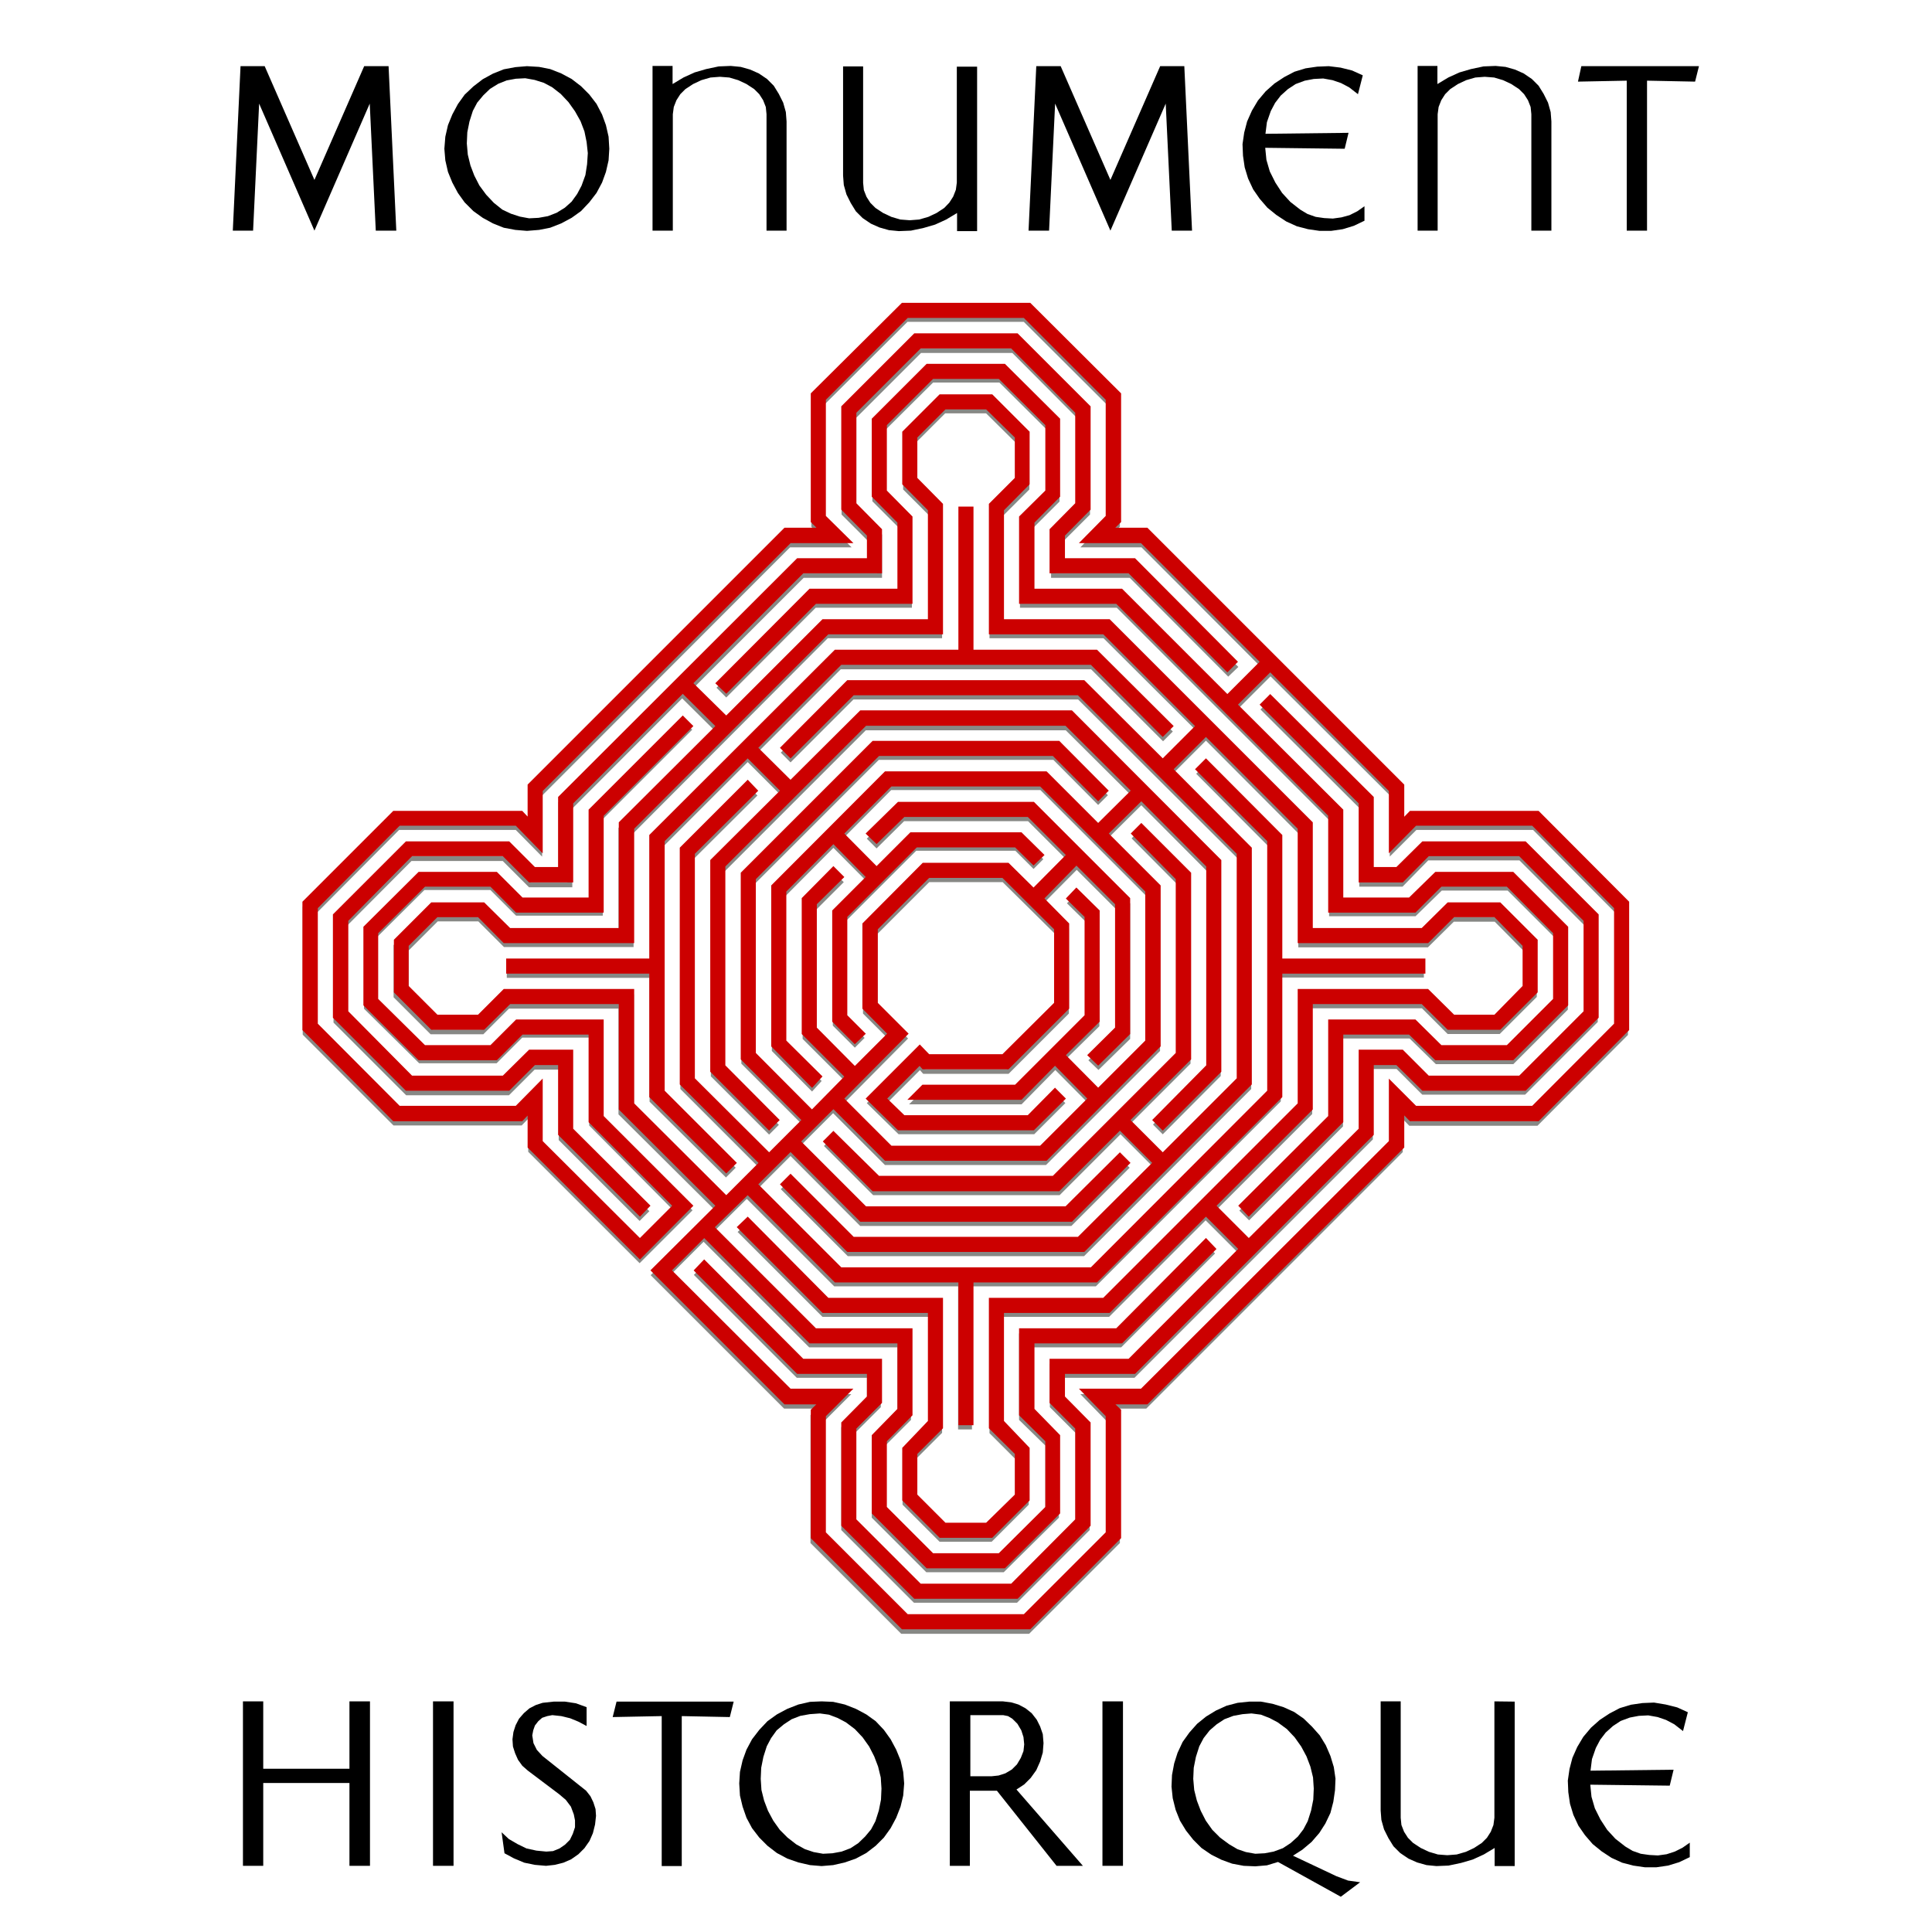
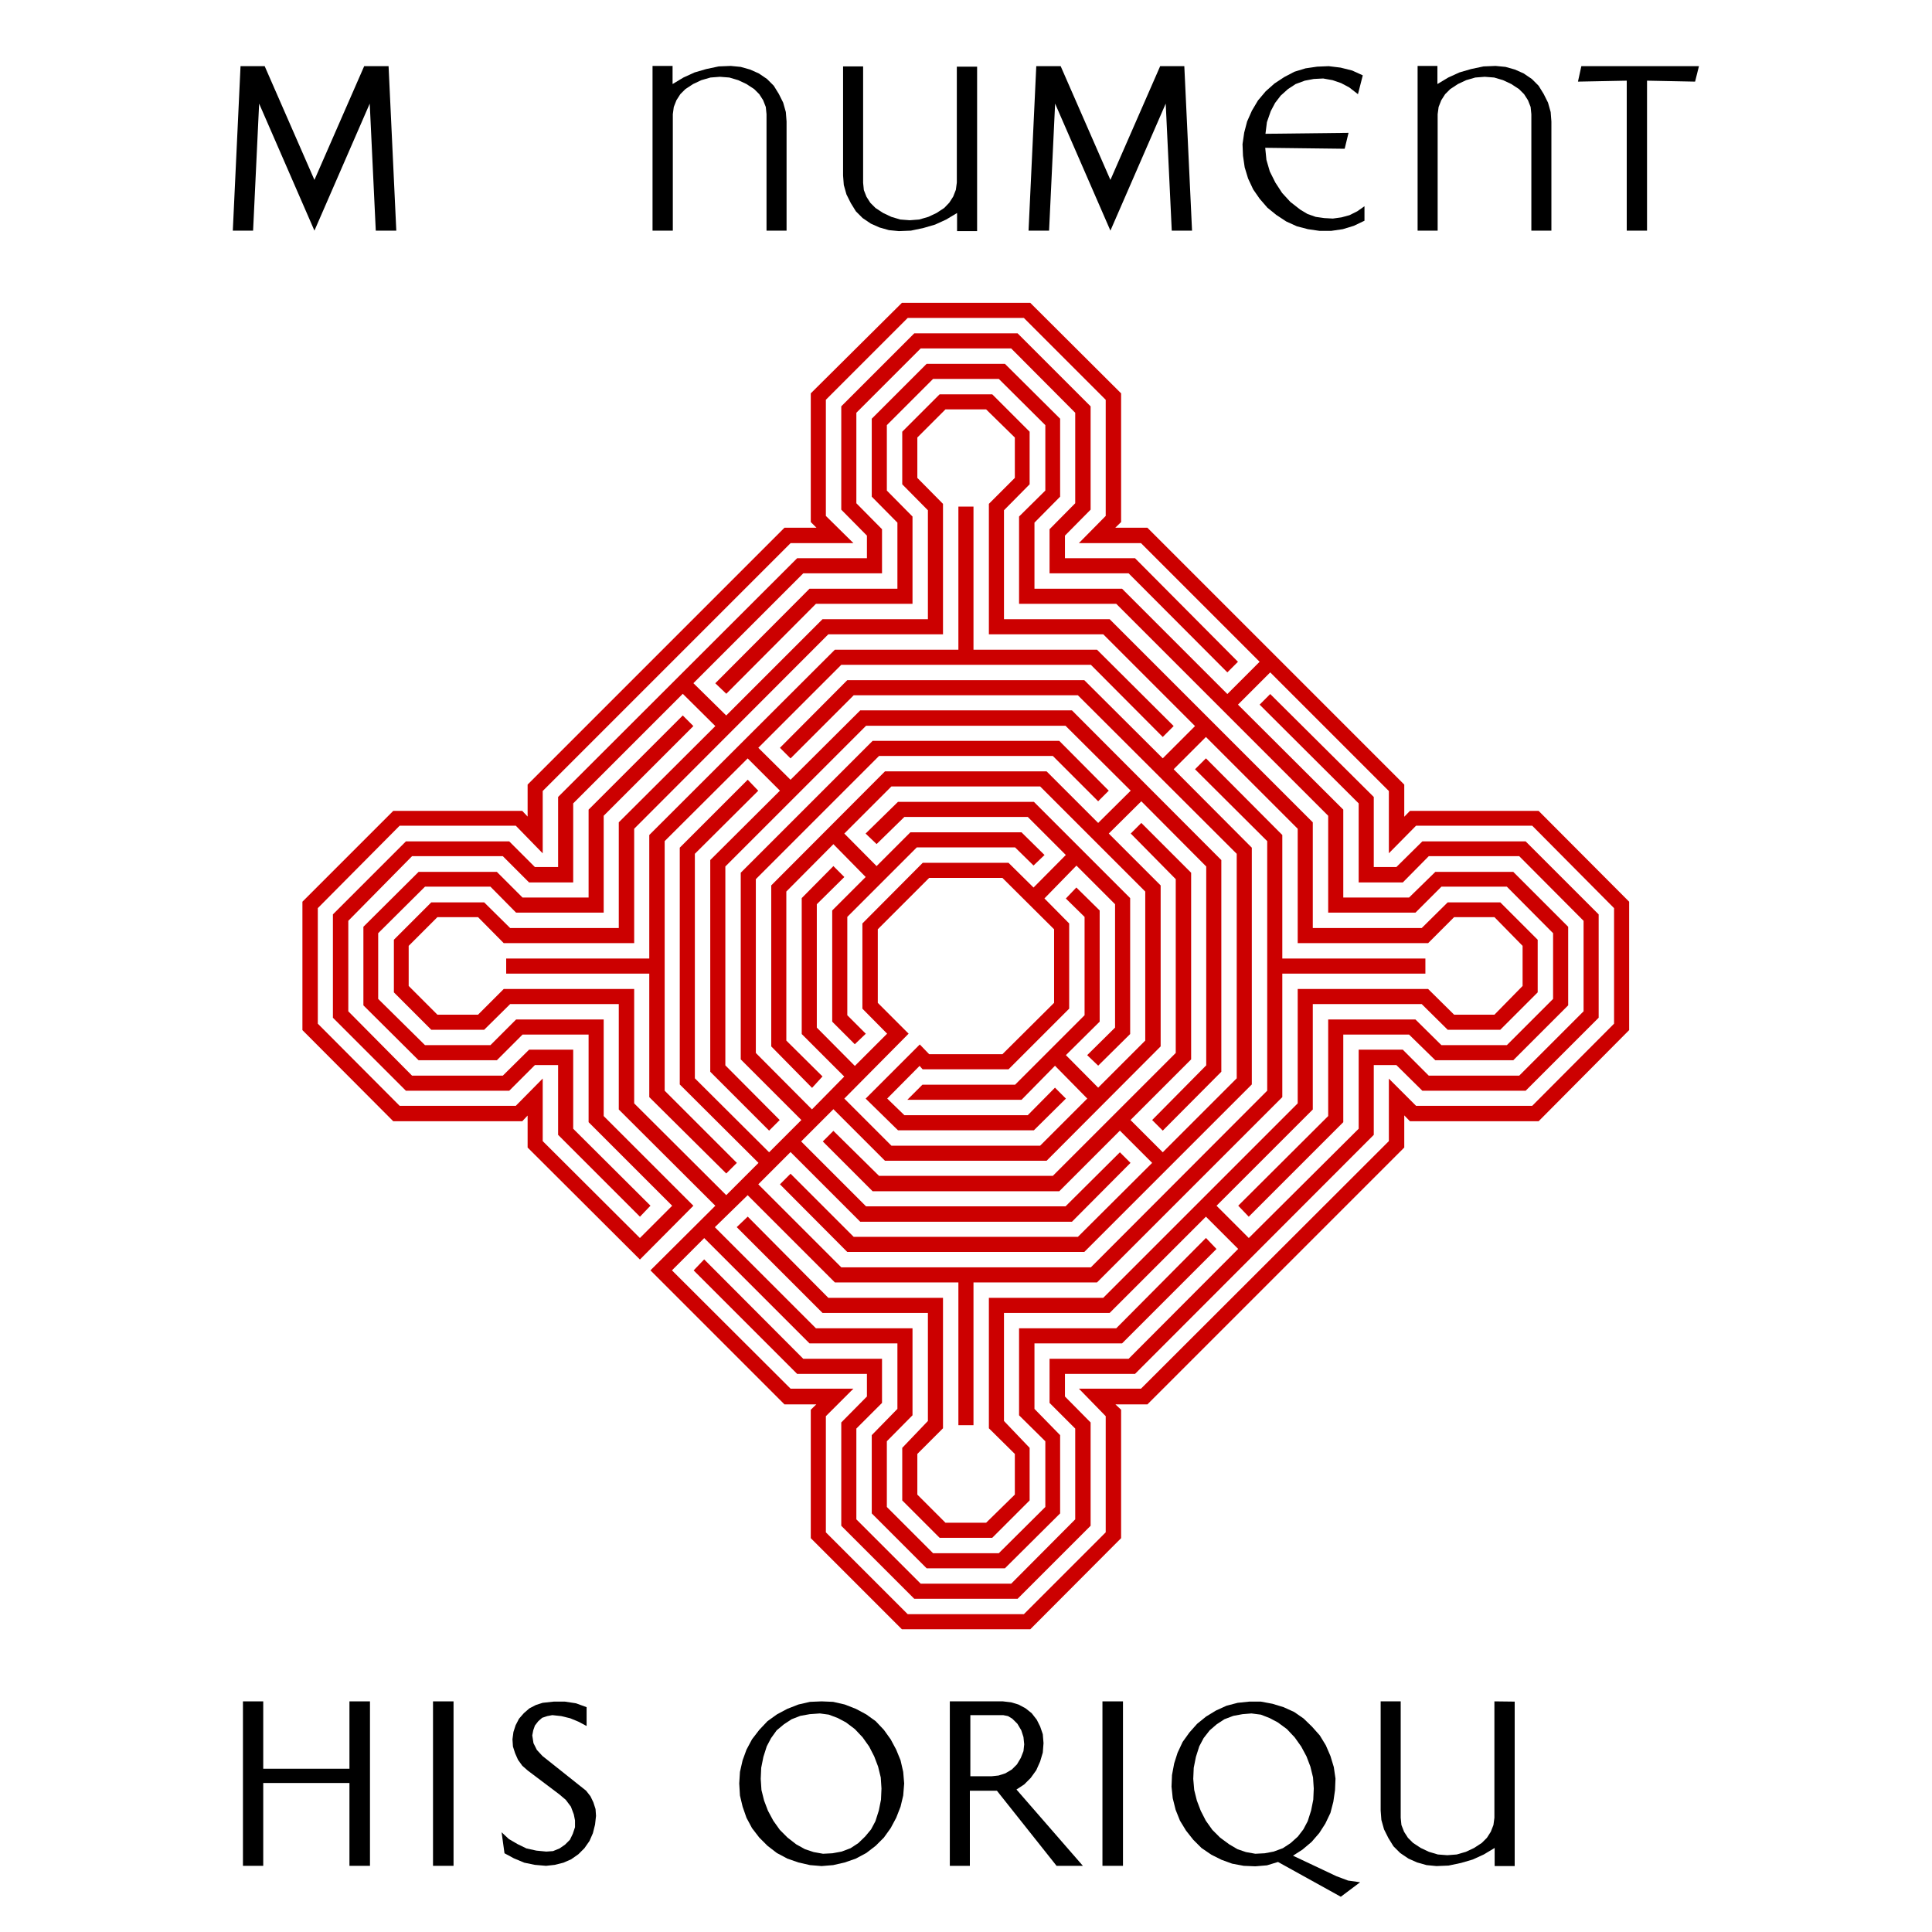
<svg xmlns="http://www.w3.org/2000/svg" version="1.1" id="svg2" x="0px" y="0px" width="800px" height="800px" viewBox="246 -92 800 800" style="enable-background:new 246 -92 800 800;" xml:space="preserve">
  <style type="text/css">
	.st0{fill:none;stroke:#555753;stroke-width:1.6;stroke-miterlimit:10;stroke-opacity:0.706;}
	.st1{fill:#CC0000;stroke:#CC0000;stroke-width:2;stroke-miterlimit:10;}
</style>
  <g id="g11" transform="matrix(1.25,0,0,-1.25,28.225,926.525)">
-     <path id="path3475" class="st0" d="M473.4,711.9l-29.6-29.5v-41.8l3.3-3.3h-12.5L350,552.9v-12.6l-3.3,3.4h-41.8l-29.6-29.6v-41.7   l29.6-29.6h41.8l3.3,3.4v-12.6l36.1-36.1l16.4,16.4l-29.3,29.3v31.5h-27.6l-8.6-8.5h-22.5l-16.1,16v22.6l16.1,16h22.5l8.5-8.5h27.6   v31.5l29.3,29.3l-2.1,2.1l-30.1-30.2v-29.7h-23.3l-8.5,8.5h-25l-17.8-17.6v-25.2l17.8-17.6h25l8.5,8.5h23.3v-29.6l28-28.2   l-12.1-12.1L353,434.8v18.6l-7.6-7.5h-39.3l-27.7,27.8v39.1l27.7,27.9h39.3l7.6-7.7v18.6l82.6,82.7h18.8l-7.7,7.7v39.3l27.8,27.7   h39.2l27.8-27.7v-39.3l-7.5-7.7h18.7l40.2-40.3l-12.1-12.1l-35.3,35.3h-29.6v23.3l8.5,8.5v25l-17.8,17.7h-25L464,674.1v-25l8.5-8.5   v-23.3h-29.7l-30.1-30.3l2.1-2.1l29.3,29.4h31.4v27.5l-8.5,8.7v22.5l16,15.9h22.6l16-15.9v-22.5l-8.7-8.7v-27.5h31.6l70.8-70.8   v-31.4h27.5l8.7,8.5h22.5l15.9-15.9v-22.6l-15.9-16h-22.5l-8.7,8.5h-27.5v-31.5l-29.4-29.3l2.1-2.1l30.3,30.3v29.6h23.2l8.7-8.5h25   l17.6,17.6v25.2l-17.6,17.6h-25l-8.7-8.5h-23.2v29.7l-35.3,35.1l12.1,12.1l40.3-40.2V533l7.7,7.7h39.3l27.7-27.9v-39.1l-27.7-27.8   h-39.3l-7.7,7.5v-18.6l-82.7-82.6H534l7.5-7.7v-39.3l-27.8-27.7h-39.3l-27.8,27.7v39.3l7.7,7.7h-18.8l-40.3,40.3l12.1,12.1   l35.3-35.3h29.7v-23.2l-8.5-8.7v-25l17.6-17.6h25l17.8,17.6v25l-8.5,8.7v23.2h29.6l30.3,30.3l-2.1,2.1l-29.3-29.4h-31.6v-27.5   l8.7-8.5v-22.6l-16-15.9h-22.6l-16,15.9v22.6l8.5,8.5v27.5h-31.4l-34.4,34.4l12.2,12.1l29.3-29.3h41.5v-47.4h3v47.4h41.5l60.8,60.8   v41.5h47.4v3H598v41.5l-24.3,24.3l-2.1-2.1L595,535v-83.5l-59-59h-83.5L424,420.9l12.1,12.1l23.4-23.5h69.3l18.5,18.5l-2.1,2.1   l-17.7-17.5h-66.9l-22.5,22.5l12.1,12.1l17.5-17.5h52.7l37.3,37.3v52.5l-17.6,17.6l12.2,12.1l22.5-22.6v-66.7l-17.5-17.6l2.1-2.1   l18.4,18.5v69.3l-48.9,49.1h-69.3l-23.4-23.5L424,565.5l28.4,28.4H536l23.5-23.5l2.1,2.1L537.2,597h-41.5v47.4h-3V597h-41.5   l-60.9-60.8V493h3.1v42l28.5,28.5l12.1-12.1l-23.5-23.5v-69.3l18.5-18.5l2.1,2.1l-17.6,17.6v66.7l47.2,47.2h66.9l22.6-22.5   L538,539.2l-17.5,17.5h-52.7l-37.1-37.3V467l12.5-12.6l2.1,2.3l-11.6,11.5v50.2l16.6,16.7l12.1-12.2l-11.5-11.5v-36l6.5-6.5   l2.1,2.1l-5.7,5.7v33.5l23.6,23.6h33.5l5.7-5.7l2.1,2.1l-6.5,6.5h-36l-11.6-11.7l-12.1,12.2l16.6,16.7h50.1l35.4-35.4v-50.2   L538,451.5l-12.1,12.2l11.7,11.5v36l-6.7,6.5l-2.1-2.1l5.8-5.7v-33.5l-23.6-23.6h-30.7l-3-3h35l11.5,11.7l12.1-12.2l-16.6-16.6   h-50.1l-16.6,16.6l21.3,21.5l-9.8,9.8v25.2l17.6,17.6h25l17.8-17.6v-25.2L506.7,463h-25l-2.7,2.9l-16.5-16.5l9.7-9.5h44.3l9.5,9.5   l-2.1,2.1l-8.7-8.7h-41.7l-6.7,6.5l12.2,12.2l1.4-1.6h27.6l19.5,19.5v27.5l-8.7,8.7l12.1,12.2l13.8-13.8v-41.7l-8.8-8.7l2.2-2.1   l9.7,9.5v44.2l-31.3,31.3h-44.3l-9.7-9.5l2.1-2.1l8.8,8.7h41.7l13.7-13.7l-12.1-12.2l-8.7,8.7h-27.6l-19.5-19.5v-27.5l8.7-8.7   l-12.1-12.1l-13.6,13.6v41.7l8.7,8.7l-2.1,2.1l-9.6-9.5v-44.2l14.5-14.5l-12.1-12.2L423.6,464v58.5l41.4,41.4h58.5l14.5-14.6   l2.1,2.1l-15.3,15.5h-61.1l-43.1-43.1v-61l20.5-20.5L429,430.1l-25.6,25.5v75.2l20.6,20.5l-2.1,2.1L400.4,532v-77.6l26.5-26.5   l-12.1-12.1l-31.4,31.5v37.3h-41.8l-8.5-8.5h-14.2l-10.1,10.1v14.1l10.1,10.1H333l8.5-8.5h41.8v37.3l64.8,65h37.4v41.8l-8.5,8.5   v14.2l10,10h14.2l10.1-10v-14.2l-8.5-8.5v-41.8h37.3l31.5-31.4l-12.1-12.1L533,586.9h-77.7L434,565.5l2.1-2.1l20.5,20.5h75.1   l53.2-53v-75.2l-25.5-25.5l-12.1,12.1l20.5,20.5v61l-15.5,15.5l-2.1-2.2l14.5-14.6V464l-41.2-41.2H465l-14.6,14.5l-2.1-2.1   l15.5-15.5h61.1l20.5,20.5l12.1-12.1l-25.6-25.5h-75.1L436.1,423l-2.1-2.1l21.4-21.4H533l54.9,54.9V532l-26.3,26.5l12.1,12.1   l31.4-31.5v-37.3h41.8l8.6,8.5h14.2l10-10.1v-14.1l-10-10.1h-14.2l-8.6,8.5h-41.8v-37.3l-65-65h-37.3v-41.8l8.5-8.5v-14.2l-10.1-10   H487l-10,10V332l8.5,8.5v41.8h-37.4l-26.3,26.5l-2.1-2.1l27.3-27.3h35.5v-37.3l-8.5-8.8v-16.6l11.8-11.8h16.6l11.8,11.8v16.6   l-8.5,8.8v37.3h35.6l32.3,32.3l12.1-12.1l-37.3-37.4h-25.6v-13.2l8.5-8.5v-30.9l-21.8-21.9h-30.9l-21.9,21.9v30.9l8.5,8.5v13.2   h-25.5l-32.4,32.4l-2.1-2.1l33.3-33.3h23.7v-9l-8.5-8.5v-33.4l23.6-23.6h33.5l23.6,23.6v33.4l-8.5,8.5v9h23.8l78.5,78.5v23.8h9   l8.5-8.5h33.4l23.6,23.6v33.5l-23.6,23.6h-33.4l-8.5-8.5h-9v23.8L595,581.9l-2.1-2.1l32.4-32.3v-25.6h13.2l8.5,8.7h30.9l21.9-21.9   v-30.9l-21.9-21.9h-30.9l-8.5,8.7h-13.2v-25.6l-37.4-37.3l-12.1,12.1l32.3,32.3v35.5h37.5l8.5-8.5h16.6l11.8,11.8v16.6l-11.8,11.8   h-16.6l-8.5-8.5h-37.5v35.5l-66.7,66.7h-35.5v37.5l8.5,8.5v16.6l-11.8,11.8h-16.6l-11.8-11.8v-16.6l8.5-8.5v-37.5h-35.5l-32.3-32.3   l-12.2,12.1l37.4,37.4h25.5v13.2l-8.5,8.5v30.9l21.9,21.9h30.9l21.8-21.9v-30.9l-8.5-8.5v-13.2h25.6l32.3-32.4l2.2,2.1l-33.2,33.3   H526v9l8.5,8.5v33.4l-23.6,23.6h-33.5l-23.6-23.6v-33.4l8.5-8.5v-9h-23.8l-78.5-78.5V525H351l-8.5,8.5h-33.4l-23.6-23.6v-33.5   l23.6-23.6h33.4l8.5,8.5h9.1v-23.8l26-26l2.1,2.1l-25.2,25.2v25.6h-13.2l-8.7-8.7h-30.9l-21.8,21.9v30.9l21.8,21.9h30.9l8.7-8.7   h13.2v25.6l37.2,37.3l12.2-12.1l-32.5-32.3v-35.5h-37.4l-8.5,8.5h-16.8l-11.8-11.8v-16.6l11.8-11.8h16.8l8.5,8.5h37.4v-35.5   l32.5-32.3l-21.5-21.3l43.4-43.4h12.5l-3.3-3.3v-41.7l29.6-29.6h41.7l29.6,29.6v41.7l-3.4,3.3h12.6l84.5,84.5v12.6l3.3-3.4h41.8   l29.5,29.6v41.7l-29.5,29.6h-41.8l-3.3-3.4v12.7l-84.5,84.5h-12.6l3.4,3.3v41.8l-29.6,29.5L473.4,711.9L473.4,711.9z M342.9,494.7   v-3h47.3v-41.5l24.5-24.3l2.1,2.1l-23.4,23.5v43.2H342.9z" />
    <polygon class="st1" points="683.5,545.2 641.7,545.2 638.4,541.8 638.4,554.5 553.9,639 541.2,639 544.6,642.3 544.6,684.1    515.1,713.5 473.4,713.5 443.8,684.1 443.8,642.3 447.1,639 434.5,639 350,554.5 350,541.8 346.8,545.2 304.9,545.2 275.4,515.7    275.4,474 304.9,444.4 346.8,444.4 350,447.8 350,435.1 386.2,399 402.5,415.4 373.2,444.7 373.2,476.1 345.6,476.1 337.1,467.6    314.6,467.6 298.5,483.5 298.5,506.1 314.6,522.1 337.1,522.1 345.6,513.5 373.2,513.5 373.2,545 402.5,574.3 400.4,576.4    370.2,546.2 370.2,516.5 346.9,516.5 338.4,525 313.3,525 295.6,507.4 295.6,482.2 313.3,464.6 338.4,464.6 346.9,473.1    370.2,473.1 370.2,443.5 398.3,415.4 386.2,403.3 353,436.4 353,455.1 345.5,447.5 306.2,447.5 278.5,475.3 278.5,514.4    306.2,542.3 345.5,542.3 353,534.6 353,553.2 435.7,635.9 454.5,635.9 446.8,643.5 446.8,682.8 474.5,710.5 513.8,710.5    541.5,682.8 541.5,643.5 534,635.9 552.6,635.9 592.9,595.6 580.8,583.5 545.5,618.8 515.9,618.8 515.9,642.1 524.4,650.7    524.4,675.7 506.7,693.3 481.6,693.3 464,675.7 464,650.7 472.5,642.1 472.5,618.8 442.8,618.8 412.6,588.5 414.8,586.4    444.1,615.8 475.5,615.8 475.5,643.3 467,651.9 467,674.4 482.9,690.3 505.5,690.3 521.5,674.4 521.5,651.9 512.8,643.3    512.8,615.8 544.4,615.8 615.2,545 615.2,513.5 642.7,513.5 651.3,522.1 673.8,522.1 689.7,506.1 689.7,483.5 673.8,467.6    651.3,467.6 642.7,476.1 615.2,476.1 615.2,444.7 585.8,415.4 587.9,413.2 618.2,443.5 618.2,473.1 641.4,473.1 650.1,464.6    675.1,464.6 692.7,482.2 692.7,507.4 675.1,525 650.1,525 641.4,516.5 618.2,516.5 618.2,546.2 582.9,581.4 595,593.5 635.3,553.2    635.3,534.6 642.9,542.3 682.2,542.3 709.9,514.4 709.9,475.3 682.2,447.5 642.9,447.5 635.3,455.1 635.3,436.4 552.6,353.8    534,353.8 541.5,346.1 541.5,306.8 513.8,279.1 474.5,279.1 446.8,306.8 446.8,346.1 454.5,353.8 435.7,353.8 395.4,394    407.5,406.1 442.8,370.8 472.5,370.8 472.5,347.7 464,339 464,313.9 481.6,296.3 506.7,296.3 524.4,313.9 524.4,339 515.9,347.7    515.9,370.8 545.5,370.8 575.8,401.1 573.7,403.3 544.4,373.8 512.8,373.8 512.8,346.4 521.5,337.8 521.5,315.2 505.5,299.3    482.9,299.3 467,315.2 467,337.8 475.5,346.4 475.5,373.8 444.1,373.8 409.6,408.3 421.9,420.3 451.2,391 492.7,391 492.7,343.7    495.7,343.7 495.7,391 537.2,391 598,451.8 598,493.3 645.4,493.3 645.4,496.3 598,496.3 598,537.8 573.7,562.2 571.5,560    595,536.6 595,453.1 536,394 452.5,394 424,422.5 436.1,434.6 459.6,411.1 528.9,411.1 547.3,429.6 545.2,431.7 527.6,414.2    460.7,414.2 438.2,436.7 450.3,448.8 467.8,431.3 520.5,431.3 557.7,468.6 557.7,521.1 540.1,538.7 552.3,550.8 574.8,528.2    574.8,461.5 557.3,443.8 559.4,441.7 577.8,460.2 577.8,529.5 528.9,578.5 459.6,578.5 436.1,555.1 424,567.1 452.5,595.6    536,595.6 559.4,572.1 561.6,574.3 537.2,598.6 495.7,598.6 495.7,646 492.7,646 492.7,598.6 451.2,598.6 390.3,537.8 390.3,496.3    342.9,496.3 342.9,493.3 390.3,493.3 390.3,451.8 414.8,427.5 416.9,429.6 393.4,453.1 393.4,536.6 421.9,565 434,552.9    410.5,529.5 410.5,460.2 429,441.7 431.1,443.8 413.5,461.5 413.5,528.2 460.7,575.4 527.6,575.4 550.2,552.9 538,540.8    520.5,558.3 467.8,558.3 430.7,521.1 430.7,468.6 443.2,455.9 445.3,458.2 433.7,469.7 433.7,519.9 450.3,536.6 462.4,524.3    450.9,512.8 450.9,476.8 457.4,470.3 459.6,472.4 453.9,478.1 453.9,511.5 477.5,535.1 510.9,535.1 516.6,529.5 518.8,531.6    512.2,538.1 476.2,538.1 464.6,526.5 452.5,538.7 469.1,555.3 519.2,555.3 554.6,519.9 554.6,469.7 538,453.1 525.9,465.3    537.5,476.8 537.5,512.8 530.8,519.4 528.7,517.2 534.5,511.5 534.5,478.1 510.9,454.5 480.2,454.5 477.2,451.5 512.2,451.5    523.7,463.2 535.8,450.9 519.2,434.3 469.1,434.3 452.5,450.9 473.8,472.4 464,482.2 464,507.4 481.6,525 506.7,525 524.4,507.4    524.4,482.2 506.7,464.6 481.6,464.6 478.9,467.4 462.4,450.9 472.1,441.4 516.3,441.4 525.9,450.9 523.7,453.1 515.1,444.4    473.4,444.4 466.7,450.9 478.9,463.2 480.3,461.6 507.9,461.6 527.4,481.1 527.4,508.5 518.8,517.2 530.8,529.5 544.6,515.7    544.6,474 535.8,465.3 538,463.2 547.6,472.7 547.6,516.9 516.3,548.2 472.1,548.2 462.4,538.7 464.6,536.6 473.4,545.2    515.1,545.2 528.7,531.6 516.6,519.4 507.9,528 480.3,528 460.9,508.5 460.9,481.1 469.5,472.4 457.4,460.3 443.8,474 443.8,515.7    452.5,524.3 450.3,526.5 440.8,516.9 440.8,472.7 455.3,458.2 443.2,445.9 423.6,465.6 423.6,524 465,565.4 523.4,565.4 538,550.8    540.1,552.9 524.7,568.4 463.7,568.4 420.6,525.3 420.6,464.3 441.1,443.8 429,431.7 403.4,457.2 403.4,532.4 424,552.9    421.9,555.1 400.4,533.6 400.4,456 426.9,429.6 414.8,417.5 383.3,448.9 383.3,486.2 341.5,486.2 333,477.7 318.7,477.7    308.6,487.8 308.6,501.9 318.7,512 333,512 341.5,503.4 383.3,503.4 383.3,540.7 448.2,605.7 485.6,605.7 485.6,647.5 477.1,656.1    477.1,670.3 487,680.2 501.3,680.2 511.4,670.3 511.4,656.1 502.8,647.5 502.8,605.7 540.1,605.7 571.5,574.3 559.4,562.2    533,588.5 455.3,588.5 434,567.1 436.1,565 456.6,585.5 531.7,585.5 584.9,532.4 584.9,457.2 559.4,431.7 547.3,443.8 567.8,464.3    567.8,525.3 552.3,540.8 550.2,538.7 564.7,524 564.7,465.6 523.4,424.3 465,424.3 450.3,438.8 448.2,436.7 463.7,421.2    524.7,421.2 545.2,441.7 557.3,429.6 531.7,404.1 456.6,404.1 436.1,424.6 434,422.5 455.3,401.1 533,401.1 587.9,456 587.9,533.6    561.6,560 573.7,572.1 605.1,540.7 605.1,503.4 646.9,503.4 655.5,512 669.7,512 679.6,501.9 679.6,487.8 669.7,477.7 655.5,477.7    646.9,486.2 605.1,486.2 605.1,448.9 540.1,383.9 502.8,383.9 502.8,342.1 511.4,333.6 511.4,319.3 501.3,309.4 487,309.4    477.1,319.3 477.1,333.6 485.6,342.1 485.6,383.9 448.2,383.9 421.9,410.4 419.7,408.3 447.1,380.9 482.6,380.9 482.6,343.7    474.1,334.8 474.1,318.2 485.9,306.4 502.5,306.4 514.3,318.2 514.3,334.8 505.8,343.7 505.8,380.9 541.4,380.9 573.7,413.2    585.8,401.1 548.5,363.7 522.9,363.7 522.9,350.5 531.4,342 531.4,311.1 509.6,289.2 478.8,289.2 456.9,311.1 456.9,342    465.4,350.5 465.4,363.7 439.9,363.7 407.5,396.2 405.4,394 438.7,360.7 462.4,360.7 462.4,351.8 453.9,343.2 453.9,309.8    477.5,286.2 510.9,286.2 534.5,309.8 534.5,343.2 526,351.8 526,360.7 549.8,360.7 628.3,439.3 628.3,463 637.2,463 645.8,454.5    679.2,454.5 702.8,478.1 702.8,511.5 679.2,535.1 645.8,535.1 637.2,526.6 628.3,526.6 628.3,550.4 595,583.5 592.9,581.4    625.3,549.1 625.3,523.5 638.5,523.5 647.1,532.2 677.9,532.2 699.8,510.2 699.8,479.4 677.9,457.5 647.1,457.5 638.5,466.1    625.3,466.1 625.3,440.5 587.9,403.3 575.8,415.4 608.1,447.7 608.1,483.2 645.6,483.2 654.2,474.7 670.8,474.7 682.6,486.5    682.6,503.1 670.8,514.9 654.2,514.9 645.6,506.4 608.1,506.4 608.1,542 541.4,608.7 505.8,608.7 505.8,646.2 514.3,654.8    514.3,671.4 502.5,683.2 485.9,683.2 474.1,671.4 474.1,654.8 482.6,646.2 482.6,608.7 447.1,608.7 414.8,576.4 402.5,588.5    439.9,625.9 465.4,625.9 465.4,639.1 456.9,647.7 456.9,678.5 478.8,700.4 509.6,700.4 531.4,678.5 531.4,647.7 522.9,639.1    522.9,625.9 548.5,625.9 580.8,593.5 582.9,595.6 549.8,628.9 526,628.9 526,637.8 534.5,646.4 534.5,679.8 510.9,703.4    477.5,703.4 453.9,679.8 453.9,646.4 462.4,637.8 462.4,628.9 438.7,628.9 360.1,550.4 360.1,526.6 351,526.6 342.5,535.1    309.1,535.1 285.5,511.5 285.5,478.1 309.1,454.5 342.5,454.5 351,463 360.1,463 360.1,439.3 386.2,413.2 388.3,415.4 363.1,440.5    363.1,466.1 349.9,466.1 341.2,457.5 310.3,457.5 288.6,479.4 288.6,510.2 310.3,532.2 341.2,532.2 349.9,523.5 363.1,523.5    363.1,549.1 400.4,586.4 412.6,574.3 380.2,542 380.2,506.4 342.8,506.4 334.2,514.9 317.5,514.9 305.7,503.1 305.7,486.5    317.5,474.7 334.2,474.7 342.8,483.2 380.2,483.2 380.2,447.7 412.6,415.4 391.1,394 434.5,350.6 447.1,350.6 443.8,347.4    443.8,305.7 473.4,276.1 515.1,276.1 544.6,305.7 544.6,347.4 541.2,350.6 553.9,350.6 638.4,435.1 638.4,447.8 641.7,444.4    683.5,444.4 712.9,474 712.9,515.7  " />
  </g>
  <g id="layer1">
    <path id="path21" d="M342.4,3.5l3.2-68.1h10l20.6,47.1l20.6-47.1h10.1l3.2,68.1h-8.5l-2.5-52.6L376.2,3.5l-22.9-52.6l-2.5,52.6   H342.4z" />
-     <path id="path23" d="M464.2-64.6l-4.8,0.4l-4.8,0.9l-4.5,1.8l-4.2,2.3l-3.9,3l-3.6,3.4l-2.8,3.9l-2.3,4.3l-1.8,4.4l-1.1,4.8l-0.4,5   l0.4,4.8l1.1,4.8l1.8,4.4l2.3,4.3l2.8,3.9l3.6,3.6l3.9,2.8l4.2,2.3l4.5,1.8l4.8,0.9l4.8,0.4l5-0.4l4.6-0.9l4.6-1.8l4.3-2.3l3.9-2.8   l3.4-3.6l3-3.9l2.3-4.3l1.6-4.4l1.1-4.8l0.3-4.8l-0.3-5l-1.1-4.8l-1.6-4.4L493-49l-3-3.9l-3.4-3.4l-3.9-3l-4.3-2.3l-4.6-1.8   l-4.6-0.9L464.2-64.6z M463.5-59.6l3.9,0.7l3.8,1.2l3.4,1.8l3.6,2.8l3.2,3.4l2.7,3.8l2.3,4.1l1.6,4.2l0.9,4.4l0.5,4.6l-0.3,4.6   l-0.7,4.5l-1.6,4.4l-1.8,3.4l-2.3,3.2l-2.8,2.5l-3.4,2.1l-3.6,1.4l-3.9,0.7l-3.9,0.2l-3.8-0.7l-3.7-1.2L454-5.2l-3.5-2.8l-3.2-3.4   l-2.8-3.8l-2.1-4.1l-1.6-4.2l-1.1-4.5l-0.4-4.6l0.2-4.6l0.9-4.5l1.4-4.4l1.8-3.4l2.5-3l2.8-2.7l3.4-2.1l3.5-1.4l3.8-0.7L463.5-59.6   z" />
    <path id="path3318" d="M524.6,3.5v-48.2l0.4-3l1.1-2.8l1.6-2.5l2.1-2.1l3.2-2.1l3.4-1.6l3.8-1.1l3.9-0.3l3.9,0.3l3.7,1.1l3.4,1.6   l3.2,2.1l2.1,2.1l1.6,2.5l1.1,2.8l0.3,3V3.5h8.3v-45.2l-0.3-3.9l-1.1-3.9l-1.8-3.6l-2.1-3.4l-2.8-2.8l-3.4-2.3l-3.6-1.6l-3.9-1.1   l-4.1-0.4l-5,0.2l-5.2,1.1l-4.8,1.4l-4.6,2.1l-4.5,2.7v-7.5h-8.3V3.5H524.6z" />
    <path id="path27" d="M671.9,3.5l3.2-68.1h10.1l20.6,47.1l20.6-47.1h10l3.2,68.1h-8.4l-2.5-52.6L705.8,3.5l-22.9-52.6l-2.5,52.6   H671.9z" />
    <path id="path29" d="M919.7-58.6l-20.3,0.4l1.4-6.4h48.7l-1.6,6.4l-19.9-0.4V3.5h-8.4V-58.6z" />
    <path id="path3286" d="M796.2-64.6l-4.8,0.2l-4.8,0.7l-4.6,1.4l-4.2,2.2l-4.1,2.7l-3.6,3.2l-3.2,3.8l-2.5,4.2l-2,4.5l-1.2,4.6   l-0.7,4.8l0.2,4.8l0.7,4.8l1.4,4.6l2.1,4.5l2.7,3.9l3.2,3.7l3.7,3l4.1,2.7l4.4,2l4.6,1.2l4.8,0.7h4.8l4.8-0.7l4.6-1.4l4.4-2.1v-6   l-3,2.1l-3.2,1.6L801.5-2l-3.6,0.5l-3.6-0.2l-3.5-0.5l-3.4-1.2l-3-1.8l-4.1-3.2l-3.4-3.7l-2.8-4.3l-2.3-4.6l-1.4-4.8l-0.5-5   l32.9,0.4l1.6-6.6l-34.4,0.4l0.6-4.8l1.6-4.6l1.8-3.4l2.3-3l3-2.7l3.2-2.1l3.8-1.4l3.7-0.7l3.9-0.2l3.9,0.7l3.5,1.2l3.4,1.8   l3.6,2.8l2-7.8l-4.4-2l-4.8-1.2L796.2-64.6z" />
    <path id="path3341" d="M642.2-64.6v48.2l-0.4,3l-1.1,2.8l-1.6,2.5L637-5.9l-3.2,2.1l-3.4,1.6l-3.8,1.1l-3.9,0.3l-3.9-0.3l-3.7-1.1   l-3.4-1.6l-3.2-2.1l-2.1-2.1l-1.6-2.5l-1.1-2.8l-0.3-3v-48.2h-8.3v45.2l0.3,3.9l1.1,3.9l1.8,3.6l2.1,3.4l2.8,2.8l3.4,2.3l3.6,1.6   l3.9,1.1l4.1,0.4l5-0.2l5.2-1.1l4.8-1.4l4.6-2.1l4.5-2.7v7.5h8.3v-68.1H642.2z" />
    <path id="path3349" d="M841.3,3.5v-48.2l0.4-3l1.1-2.8l1.6-2.5l2.1-2.1l3.2-2.1l3.4-1.6l3.8-1.1l3.9-0.3l3.9,0.3l3.7,1.1l3.4,1.6   l3.2,2.1l2.1,2.1l1.6,2.5l1.1,2.8l0.3,3V3.5h8.3v-45.2l-0.3-3.9l-1.1-3.9l-1.8-3.6l-2.1-3.4l-2.8-2.8l-3.4-2.3l-3.6-1.6l-3.9-1.1   l-4.1-0.4l-5,0.2l-5.2,1.1l-4.8,1.4l-4.6,2.1l-4.5,2.7v-7.5H833V3.5H841.3z" />
-     <path id="path33" d="M520,618.6l-20.3,0.4l1.6-6.4h48.5l-1.6,6.4l-19.9-0.4v62.1H520L520,618.6L520,618.6z" />
    <path id="path35" d="M433.8,680.6v-68.1h-8.5v68.1H433.8z" />
    <path id="path37" d="M711,680.6v-68.1h-8.5v68.1H711z" />
    <path id="path41" d="M586.2,612.5l-4.8,0.2l-4.8,1.1l-4.6,1.8l-4.3,2.3l-3.9,2.8l-3.4,3.6l-3,3.9l-2.3,4.3l-1.6,4.4l-1.1,4.8   l-0.3,4.8l0.3,5l1.1,4.6l1.6,4.6l2.3,4.3l3,3.9l3.4,3.4l3.9,3l4.3,2.3l4.6,1.6l4.8,1.1l4.8,0.4l4.8-0.4l4.8-1.1l4.6-1.6l4.3-2.3   l3.9-3l3.4-3.4l2.8-3.9l2.3-4.3l1.8-4.6l1.1-4.6l0.4-5l-0.4-4.8l-1.1-4.8l-1.8-4.4l-2.3-4.3l-2.8-3.9l-3.4-3.6l-3.9-2.8l-4.3-2.3   l-4.6-1.8l-4.8-1.1L586.2,612.5z M585.5,617.5l3.7,0.5l3.7,1.4l3.4,1.8l3.7,2.8l3.2,3.4l2.7,3.8l2.1,4.1l1.6,4.2l1.1,4.5l0.3,4.6   l-0.2,4.6l-0.9,4.5l-1.4,4.4l-1.8,3.4l-2.5,3l-2.8,2.7l-3.2,2.1l-3.7,1.4l-3.8,0.7l-3.9,0.2l-3.9-0.7l-3.6-1.2l-3.6-2l-3.6-2.8   l-3.2-3.2l-2.7-3.8l-2.2-4.1l-1.6-4.2l-1.1-4.4l-0.3-4.6l0.2-4.6l0.9-4.5l1.4-4.4l1.8-3.4l2.3-3.2l3-2.5l3.2-2.1l3.6-1.4l3.9-0.7   L585.5,617.5z" />
    <path id="path3244" d="M775.2,679l26,14.4l8-6l-5-0.7l-4.8-1.8l-18-8.5l3.9-2.5l3.8-3.2l3.2-3.7l2.5-3.9l2.1-4.4l1.2-4.6l0.7-4.8   l0.2-4.8l-0.7-4.8l-1.4-4.6l-1.9-4.4l-2.5-4.1l-3.2-3.6l-3.5-3.4l-3.9-2.7l-4.4-2l-4.6-1.4l-4.8-0.9h-4.8l-4.8,0.5l-4.6,1.2l-4.4,2   l-4.1,2.5l-3.7,3l-3.2,3.6l-2.8,3.9l-2.1,4.5l-1.4,4.4l-0.9,4.8l-0.2,4.8l0.5,4.8l1.2,4.8l1.8,4.5l2.5,4.1l3,3.8l3.4,3.4l4.1,2.8   l4.2,2.1l4.4,1.6l4.8,0.9l4.8,0.2l4.8-0.4L775.2,679 M764.2,617.5l3.9,0.5l3.6,1.4l3.4,1.8l3.8,2.8l3.2,3.4l2.7,3.8l2.2,4.1   l1.6,4.2l1.1,4.5l0.3,4.6l-0.2,4.6l-0.9,4.5l-1.4,4.4l-1.8,3.4l-2.3,3l-3,2.7l-3.2,2.1l-3.8,1.4l-3.7,0.7l-3.9,0.2l-3.9-0.7   l-3.5-1.2l-3.4-2l-3.8-2.8l-3.2-3.2l-2.7-3.8l-2.1-4.1l-1.6-4.2l-1.1-4.4l-0.4-4.6l0.2-4.6l0.9-4.5l1.4-4.4l1.8-3.4l2.5-3.2   l2.9-2.5l3.2-2.1l3.7-1.4l3.8-0.7L764.2,617.5z" />
    <path id="path45" d="M346.6,680.6h8.4v-34.3h35.7v34.3h8.5v-68.1h-8.5v27.9H355v-27.9h-8.4V680.6z" />
    <path id="path49" d="M639.3,612.5v68.1h8.3v-31.1h11.2l24.7,31.1h10.9L666.9,649l3.2-2.1l2.7-2.7l2.3-3.2l1.6-3.6l1.1-3.7l0.3-3.9   l-0.3-3.7l-1.1-3.2l-1.4-2.8l-2.1-2.7l-2.5-2l-3-1.6l-3-0.9l-3.4-0.4L639.3,612.5L639.3,612.5L639.3,612.5z M647.7,618.2h13.7   l2,0.4l1.8,1.1l2.1,2.1l1.6,2.7l0.9,2.8l0.3,3l-0.3,2.8l-1.1,2.8l-1.6,2.7l-2.1,2.1l-2.7,1.6l-2.8,0.9l-2.8,0.3h-8.9V618.2z" />
    <path id="path51" d="M483.6,659.3l-1.2-3.2l-2.1-2.8l-2.7-2.3l-13-9.8l-2.3-2l-1.8-2.5l-1.2-2.7l-0.9-2.8l-0.2-3l0.4-3l0.9-2.8   l1.4-2.7l2-2.3l2.3-2l2.7-1.4l2.8-0.9l4.6-0.5h4.6l4.6,0.7l4.4,1.6v7.8l-3.4-1.8l-3.4-1.4l-3.7-0.9l-3.7-0.4l-2.1,0.4l-2.1,0.7   l-1.6,1.4l-1.4,1.8l-0.7,2l-0.4,2.1l0,0l0.5,3.2l1.4,2.8l2.3,2.5l18.1,14.4l1.8,2.3l1.2,2.5l0.9,2.8l0.2,2.8l-0.4,3.6l-0.9,3.6   l-1.4,3.2l-2.1,3l-2.5,2.5l-3,2.1l-3.2,1.4l-3.6,0.9l-3.6,0.4l-4.6-0.4l-4.4-0.9l-4.3-1.8l-3.9-2.1l-1.2-8.7l3,2.8l3.6,2.1l3.7,1.8   l4.1,0.9l4.1,0.4l2.8-0.2l2.7-1.1l2.3-1.6l2-2l1.2-2.5l0.9-2.7v-2.8L483.6,659.3" />
-     <path id="path3301" d="M930.9,613l-4.8,0.2l-4.8,0.7l-4.6,1.4l-4.2,2.2l-4.1,2.7l-3.6,3.2l-3.2,3.8l-2.5,4.2l-2,4.5l-1.2,4.6   l-0.7,4.8l0.2,4.8l0.7,4.8l1.4,4.6l2.1,4.5l2.7,3.9l3.2,3.7l3.7,3l4.1,2.7l4.4,2l4.6,1.2l4.8,0.7h4.8l4.8-0.7l4.6-1.4l4.4-2.1v-6   l-3,2.1l-3.2,1.6l-3.4,1.1l-3.6,0.5l-3.6-0.2l-3.5-0.5l-3.4-1.2l-3-1.8l-4.1-3.2l-3.4-3.7l-2.8-4.3l-2.3-4.6l-1.4-4.8l-0.5-5   l32.9,0.4l1.6-6.6l-34.4,0.4l0.6-4.8l1.6-4.6l1.8-3.4l2.3-3l3-2.7l3.2-2.1l3.8-1.4l3.7-0.7l3.9-0.2l3.9,0.7l3.5,1.2l3.4,1.8   l3.6,2.8l2-7.8l-4.4-2l-4.8-1.2L930.9,613z" />
    <path id="path3347" d="M864.8,612.5v48.2l-0.4,3l-1.1,2.8l-1.6,2.5l-2.1,2.1l-3.2,2.1l-3.4,1.6l-3.8,1.1l-3.9,0.3l-3.9-0.3   l-3.7-1.1l-3.4-1.6l-3.2-2.1l-2.1-2.1l-1.6-2.5l-1.1-2.8l-0.3-3v-48.2h-8.3v45.2l0.3,3.9l1.1,3.9l1.8,3.6l2.1,3.4l2.8,2.8l3.4,2.3   l3.6,1.6l3.9,1.1l4.1,0.4l5-0.2l5.2-1.1l4.8-1.4l4.6-2.1l4.5-2.7v7.5h8.3v-68.1L864.8,612.5L864.8,612.5z" />
  </g>
</svg>